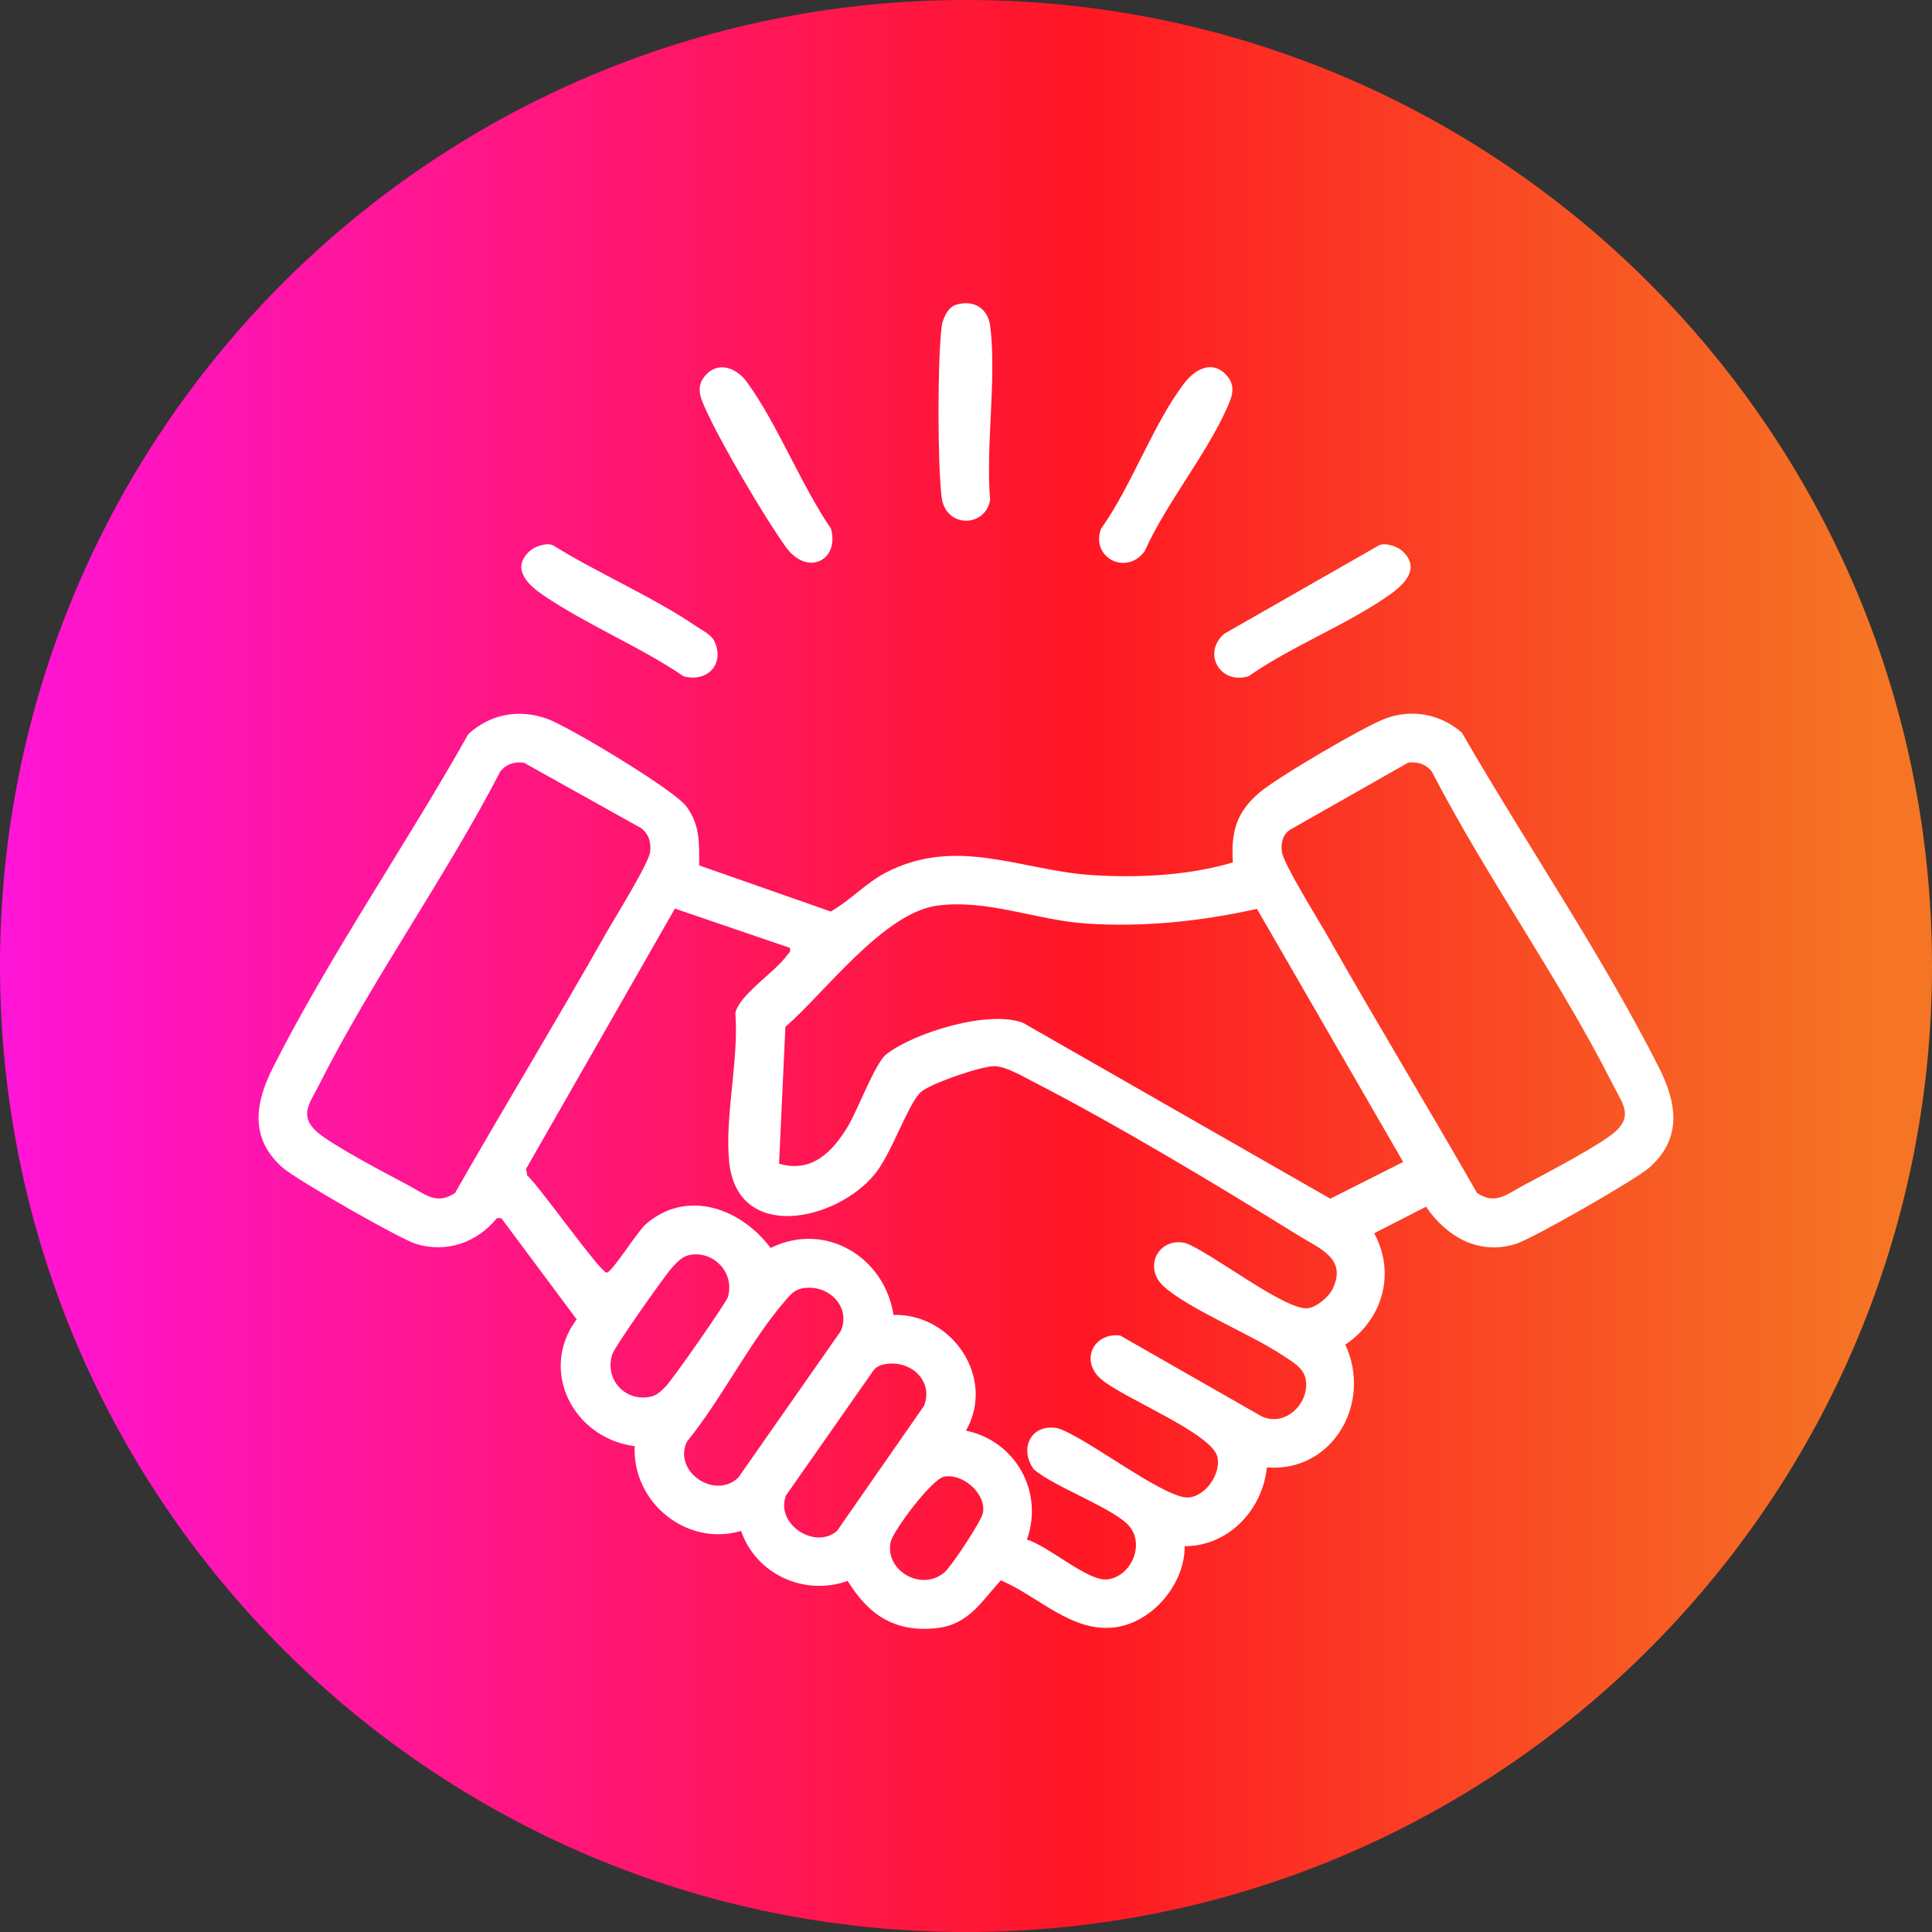
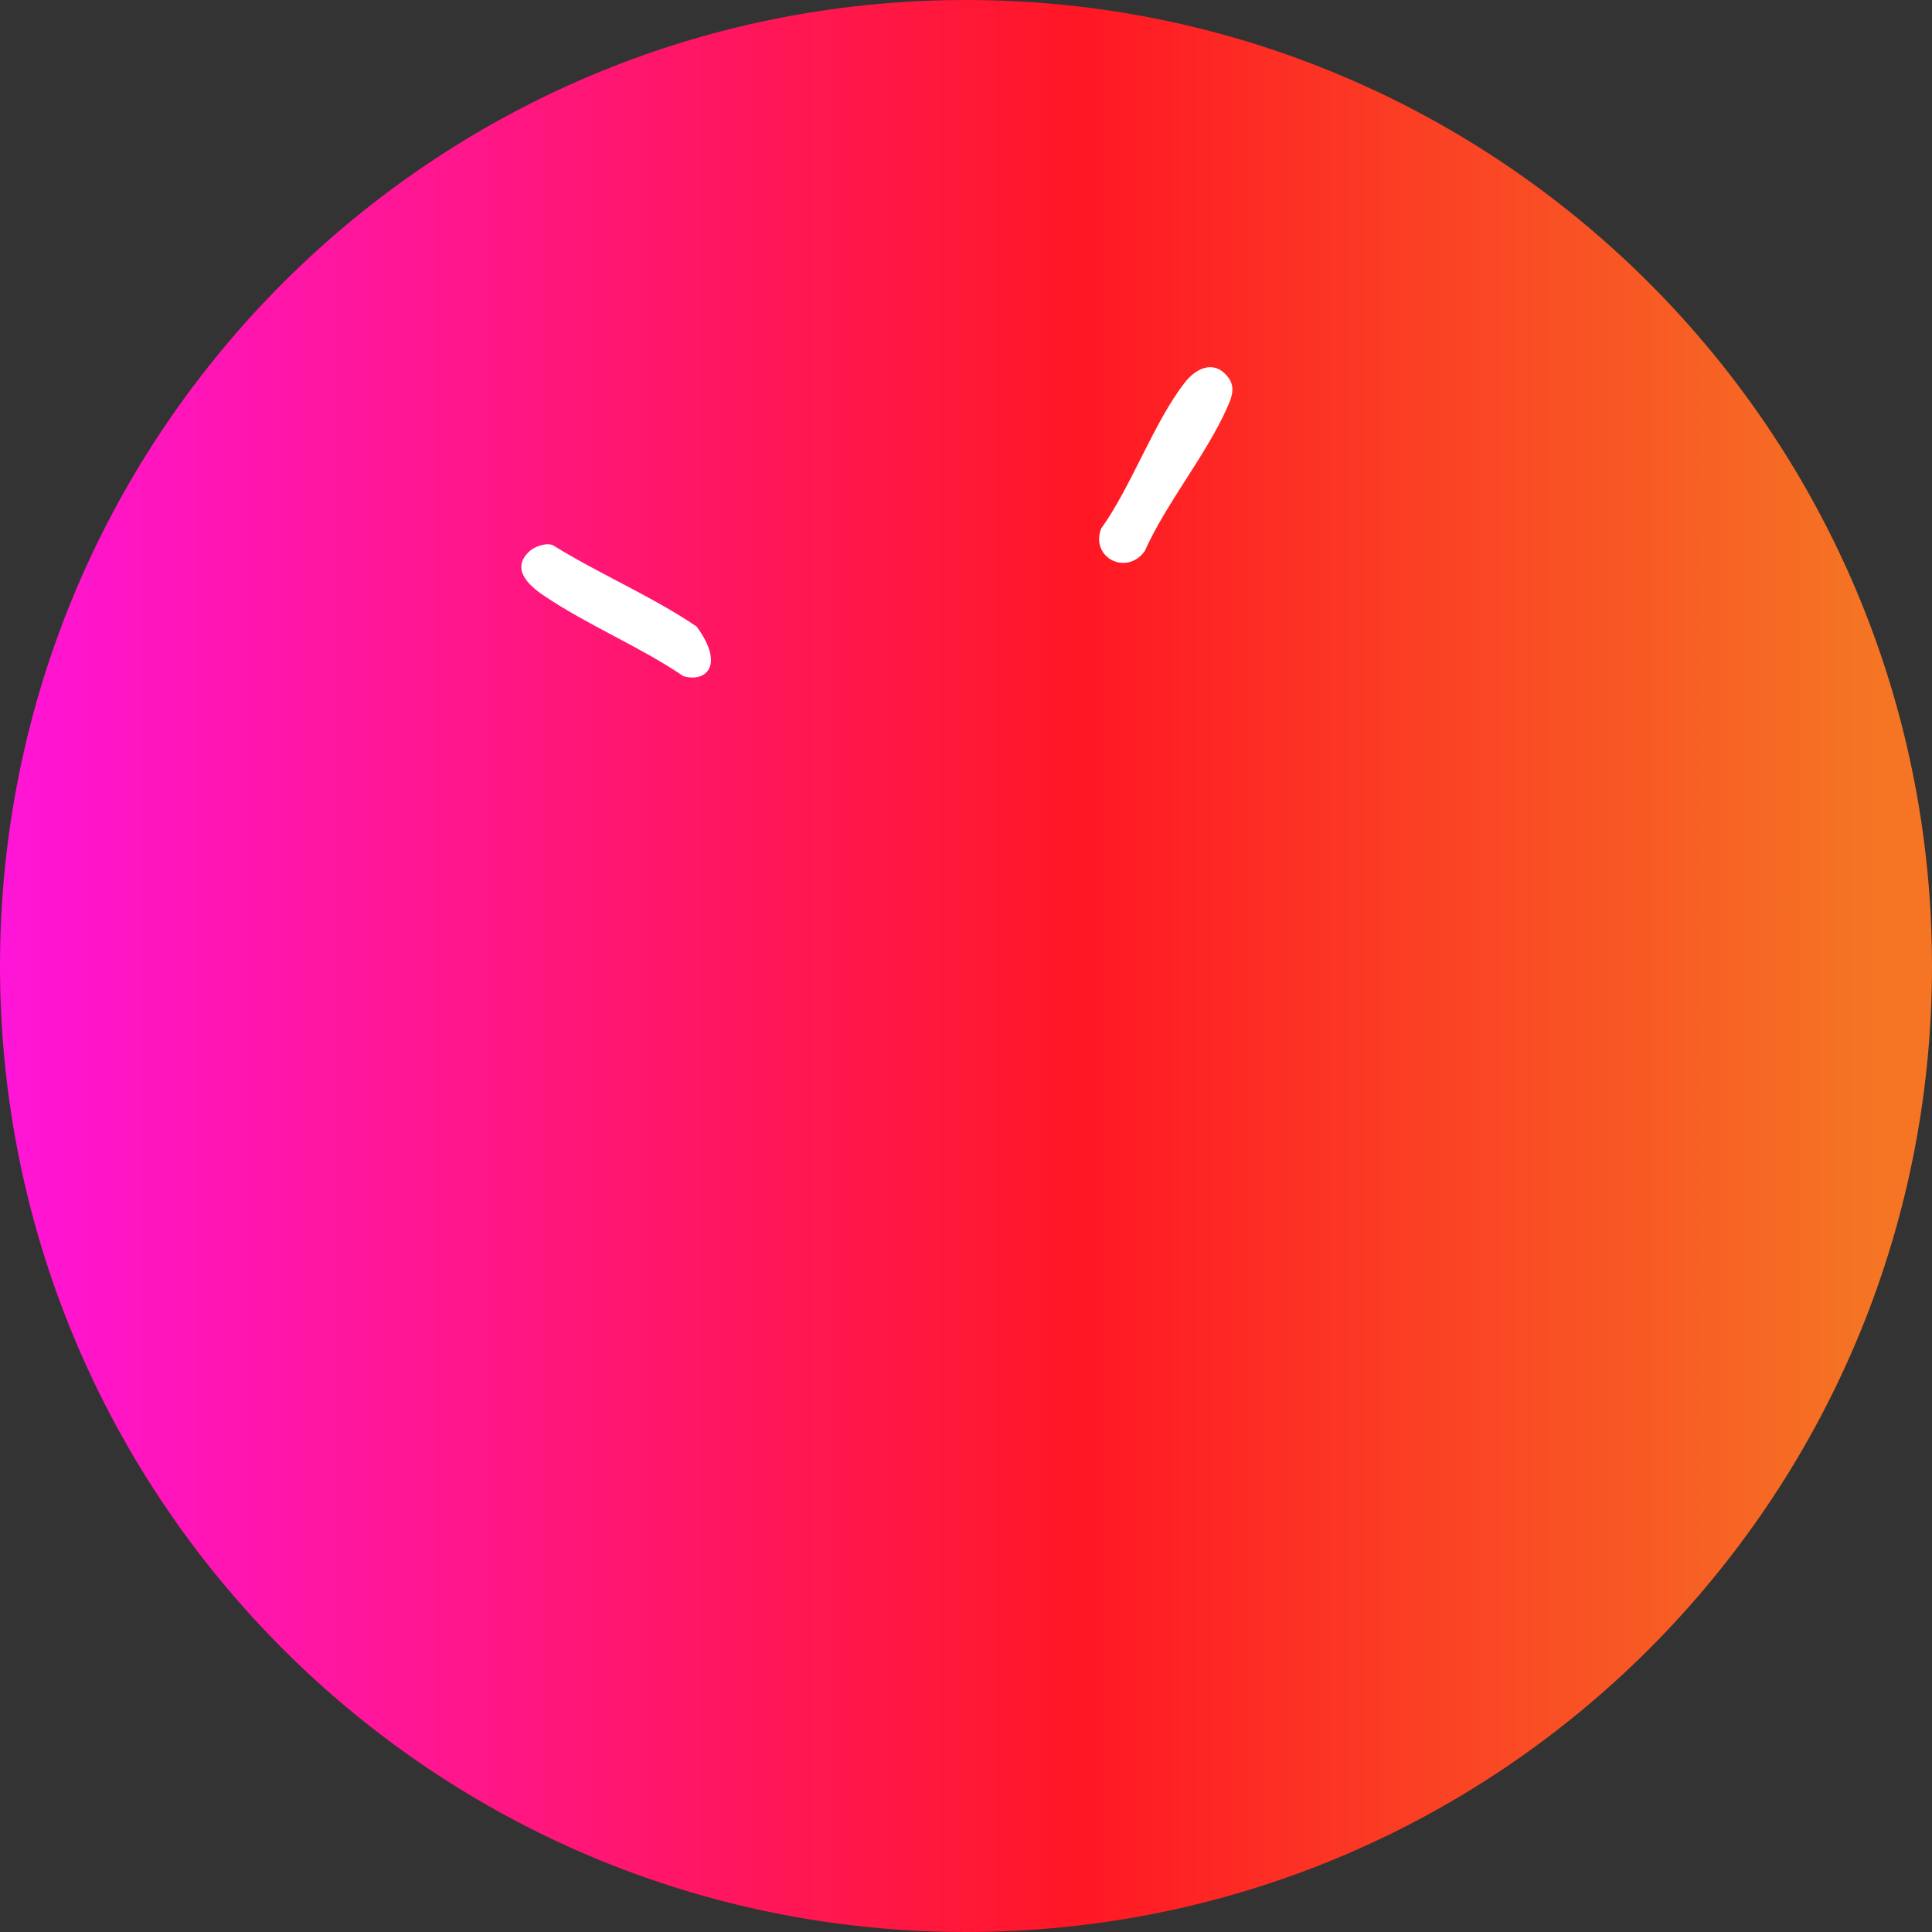
<svg xmlns="http://www.w3.org/2000/svg" width="200" height="200" viewBox="0 0 200 200" fill="none">
  <rect x="0" y="0" width="200" height="200" fill="#333333" stroke="none" />
  <g clip-path="url(#clip0_2714_183)">
    <path d="M100 200C155.228 200 200 155.228 200 100C200 44.772 155.228 0 100 0C44.772 0 0 44.772 0 100C0 155.228 44.772 200 100 200Z" fill="url(#paint0_linear_2714_183)" />
-     <path d="M72.385 89.59L86.003 94.36C88.011 93.218 89.669 91.379 91.727 90.316C99.072 86.537 105.665 90.106 113.035 90.589C117.789 90.9 123.067 90.635 127.623 89.279C127.435 86.15 127.943 84.151 130.328 82.085C132.134 80.523 141.125 75.249 143.384 74.396C146.143 73.355 149.141 73.905 151.342 75.858C157.876 87.188 165.825 98.824 171.721 110.486C173.586 114.173 174.195 117.852 170.705 120.896C169.273 122.143 158.661 128.232 156.897 128.778C153.068 129.958 149.75 128.035 147.625 124.919L142.254 127.666C144.526 131.827 143.111 136.627 139.264 139.193C142.082 145.202 137.979 152.442 131.147 151.909C130.697 156.293 127.191 160.06 122.639 160.06C122.664 163.936 119.355 167.917 115.475 168.454C111.002 169.076 107.462 165.225 103.607 163.596C101.613 165.762 100.281 168.164 97.01 168.538C92.685 169.03 89.926 167.207 87.75 163.654C83.253 165.271 78.251 162.953 76.719 158.481C71.07 160.156 65.431 155.503 65.704 149.704C59.4 148.914 55.717 141.901 59.694 136.577L51.896 126.103H51.438C49.418 128.619 46.214 129.732 43.094 128.778C41.355 128.249 30.706 122.131 29.287 120.896C25.797 117.852 26.406 114.173 28.27 110.486C34.149 98.862 42.086 87.377 48.478 75.996C50.749 73.922 53.697 73.363 56.608 74.396C58.854 75.194 69.832 81.783 71.075 83.505C72.494 85.478 72.376 87.255 72.376 89.59H72.385ZM47.105 123.491C52.215 114.551 57.578 105.728 62.651 96.762C63.524 95.217 67.156 89.397 67.303 88.191C67.425 87.204 67.161 86.323 66.354 85.718L54.235 78.957C53.273 78.818 52.349 79.112 51.766 79.906C46.105 90.854 38.5 101.424 32.995 112.371C32.104 114.144 30.928 115.454 32.755 117.121C34.263 118.498 40.15 121.576 42.267 122.698C43.976 123.601 45.194 124.793 47.105 123.496V123.491ZM152.9 123.491C154.81 124.789 156.032 123.596 157.737 122.693C159.854 121.572 165.741 118.494 167.249 117.117C169.076 115.45 167.9 114.139 167.01 112.367C161.508 101.424 153.895 90.845 148.238 79.902C147.655 79.112 146.731 78.814 145.769 78.953L133.524 85.907C132.759 86.423 132.591 87.314 132.701 88.191C132.852 89.401 136.476 95.213 137.353 96.762C142.426 105.728 147.789 114.551 152.9 123.491ZM130.122 94.087C124.314 95.376 118.402 96.002 112.422 95.603C107.29 95.259 102.238 93.067 97.044 93.747C91.479 94.478 85.394 102.755 81.304 106.299L80.649 120.459C84.034 121.467 86.201 119.229 87.796 116.567C88.746 114.983 90.618 110.032 91.715 109.167C94.579 106.904 102.347 104.51 105.913 105.888L137.715 124.088L145.257 120.287L130.122 94.091V94.087ZM81.77 98.123L69.865 94.058L54.466 120.989L54.575 121.677C55.818 122.782 62.05 131.588 62.777 131.743C63.285 131.852 65.96 127.502 66.846 126.733C71.121 123.021 76.714 125.096 79.772 129.19C85.42 126.402 91.559 130.093 92.496 136.119C98.543 135.968 103.116 142.611 100 148.1C105.153 149.183 108.067 154.432 106.307 159.388C108.449 159.967 112.577 163.696 114.584 163.503C116.995 163.272 118.507 160.072 116.982 158.082C115.554 156.217 109.041 153.908 107.013 152.093C105.459 149.981 106.732 147.302 109.512 147.856C112.392 148.742 120.657 155.251 123.071 155.016C124.852 154.844 126.389 152.56 126.036 150.85C125.528 148.381 116.222 144.719 113.984 142.767C111.746 140.814 113.232 137.929 115.958 138.252L130.576 146.605C133.079 147.81 135.691 145.169 135.145 142.678C134.897 141.545 133.675 140.906 132.789 140.31C129.526 138.13 123.013 135.489 120.455 133.154C118.313 131.201 119.909 128.044 122.723 128.678C125.427 129.69 132.932 135.59 135.321 135.434C136.253 135.371 137.572 134.246 137.962 133.419C139.462 130.273 136.619 129.266 134.473 127.934C125.977 122.66 115.651 116.445 106.811 111.905C105.757 111.364 104.145 110.41 102.977 110.372C101.638 110.33 96.263 112.182 95.301 113.073C94.02 114.261 92.281 119.439 90.564 121.539C86.549 126.448 76.332 128.627 75.484 120.283C75.009 115.618 76.496 109.709 76.126 104.901C76.416 103.07 80.33 100.554 81.455 98.912C81.64 98.648 81.892 98.602 81.766 98.123H81.77ZM71.31 129.929C70.587 130.089 69.987 130.756 69.517 131.29C68.698 132.214 63.608 139.436 63.369 140.226C62.567 142.867 64.784 145.169 67.4 144.576C68.026 144.434 68.458 143.976 68.895 143.552C69.546 142.918 75.156 134.889 75.341 134.284C76.122 131.718 73.787 129.379 71.314 129.929H71.31ZM82.938 133.394C82.207 133.557 81.783 134.082 81.321 134.611C77.668 138.794 74.694 144.849 71.112 149.234C69.643 152.274 73.93 155.298 76.42 152.975L87.028 137.803C88.179 135.187 85.596 132.797 82.934 133.394H82.938ZM91.421 141.255C91.03 141.347 90.69 141.524 90.438 141.843L81.38 154.789C80.204 157.695 84.294 160.48 86.646 158.485L95.67 145.509C96.678 142.788 94.075 140.646 91.421 141.259V141.255ZM97.716 152.87C96.443 153.135 92.433 158.485 92.193 159.648C91.589 162.596 95.427 164.839 97.812 162.73C98.513 162.113 101.617 157.443 101.759 156.595C102.095 154.588 99.626 152.476 97.716 152.87Z" fill="white" />
-     <path d="M54.836 57.044C55.352 56.574 56.574 56.133 57.255 56.452C61.929 59.362 67.623 61.798 72.121 64.864C72.759 65.3 73.662 65.704 73.989 66.451C75.027 68.836 73.145 70.671 70.756 70.004C66.153 66.875 60.799 64.721 56.213 61.597C54.664 60.542 52.858 58.854 54.836 57.044Z" fill="white" />
+     <path d="M54.836 57.044C55.352 56.574 56.574 56.133 57.255 56.452C61.929 59.362 67.623 61.798 72.121 64.864C75.027 68.836 73.145 70.671 70.756 70.004C66.153 66.875 60.799 64.721 56.213 61.597C54.664 60.542 52.858 58.854 54.836 57.044Z" fill="white" />
    <path d="M126.936 38.811C127.998 39.974 127.549 41.053 126.994 42.288C124.811 47.163 120.733 52.081 118.499 57.053C116.639 59.631 112.876 57.767 113.98 54.73C117.113 50.388 119.486 43.611 122.69 39.554C123.769 38.185 125.525 37.274 126.936 38.811Z" fill="white" />
-     <path d="M145.169 57.044C147.05 58.766 145.471 60.404 143.985 61.475C139.588 64.624 133.751 66.85 129.253 70.004C126.255 70.915 124.441 67.555 126.738 65.603L142.754 56.452C143.434 56.133 144.656 56.574 145.173 57.044H145.169Z" fill="white" />
-     <path d="M73.07 38.811C74.422 37.337 76.291 38.135 77.32 39.55C80.52 43.959 82.892 50.145 86.025 54.731C86.915 58.027 83.564 59.724 81.33 56.599C79.067 53.437 74.586 45.803 73.011 42.288C72.457 41.053 72.008 39.97 73.07 38.811Z" fill="white" />
-     <path d="M98.962 31.55C100.852 30.987 102.296 31.941 102.519 33.834C103.17 39.336 102.032 46.101 102.494 51.741C102.036 54.626 97.862 54.714 97.475 51.451C97.047 47.835 97.047 37.454 97.475 33.834C97.572 33.011 98.114 31.806 98.962 31.55Z" fill="white" />
  </g>
  <defs>
    <linearGradient id="paint0_linear_2714_183" x1="0" y1="100" x2="200" y2="100" gradientUnits="userSpaceOnUse">
      <stop stop-color="#FF15D8" />
      <stop offset="0.56" stop-color="#FF1724" />
      <stop offset="0.97" stop-color="#F57524" />
    </linearGradient>
    <clipPath id="clip0_2714_183">
      <rect width="200" height="200" fill="white" />
    </clipPath>
  </defs>
</svg>